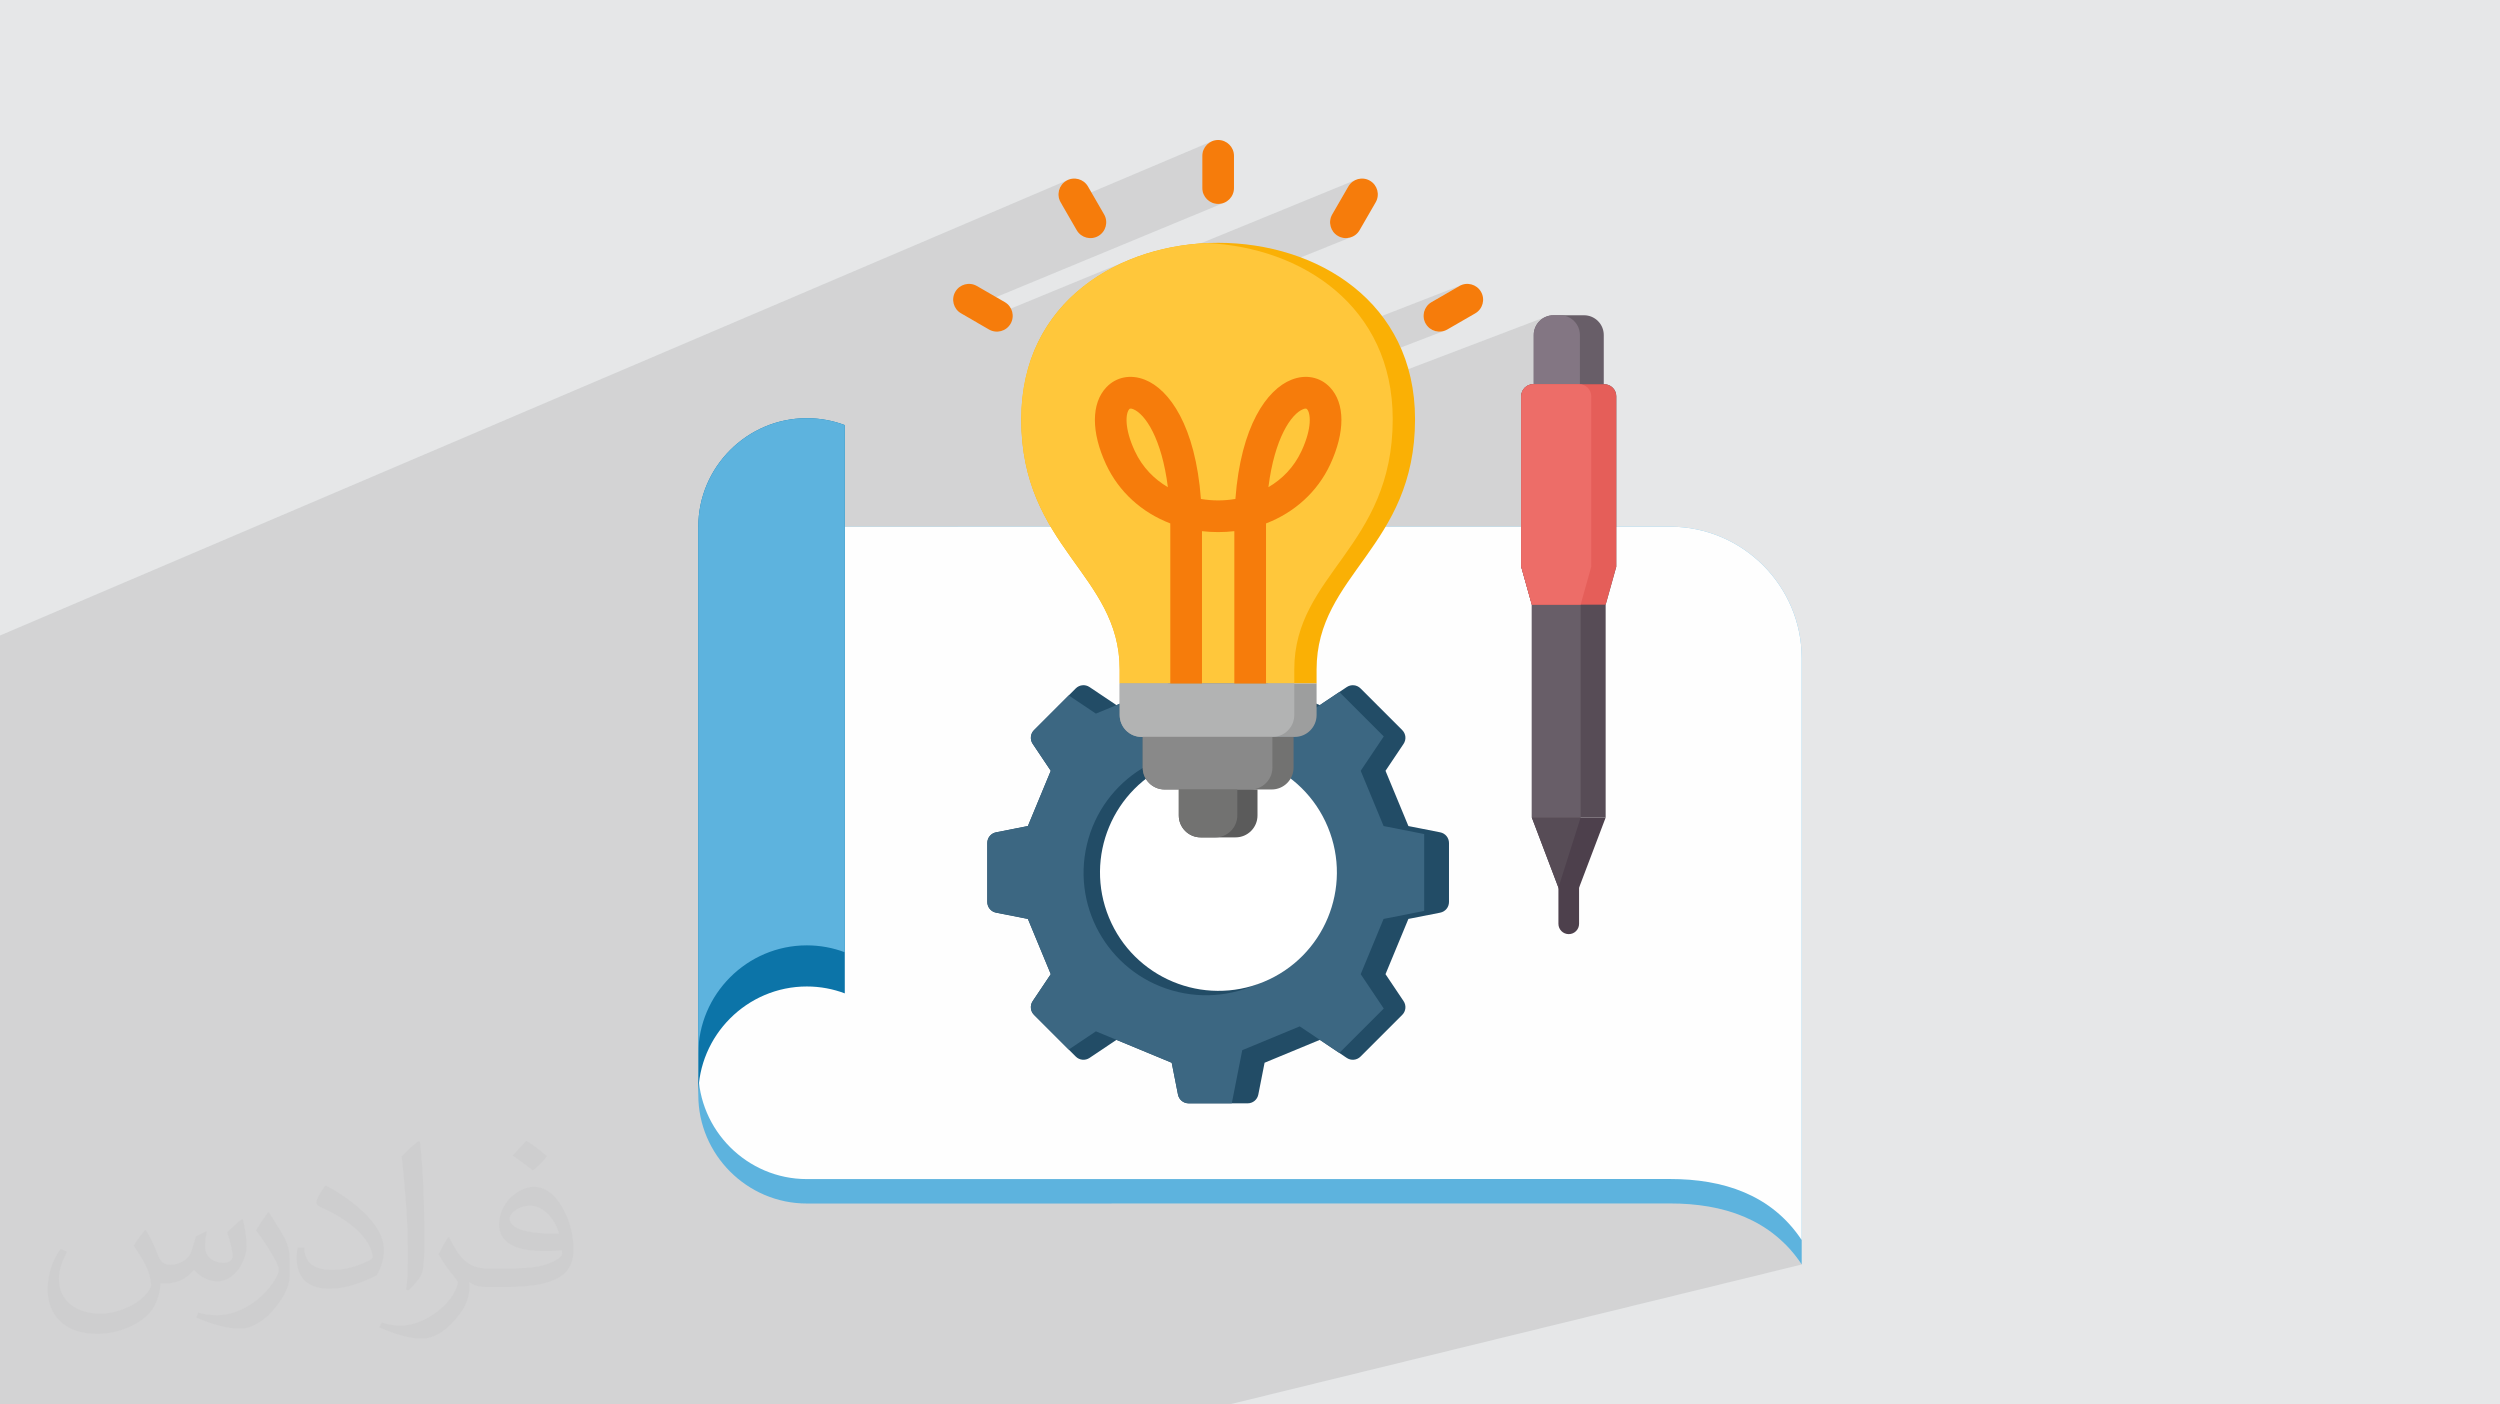
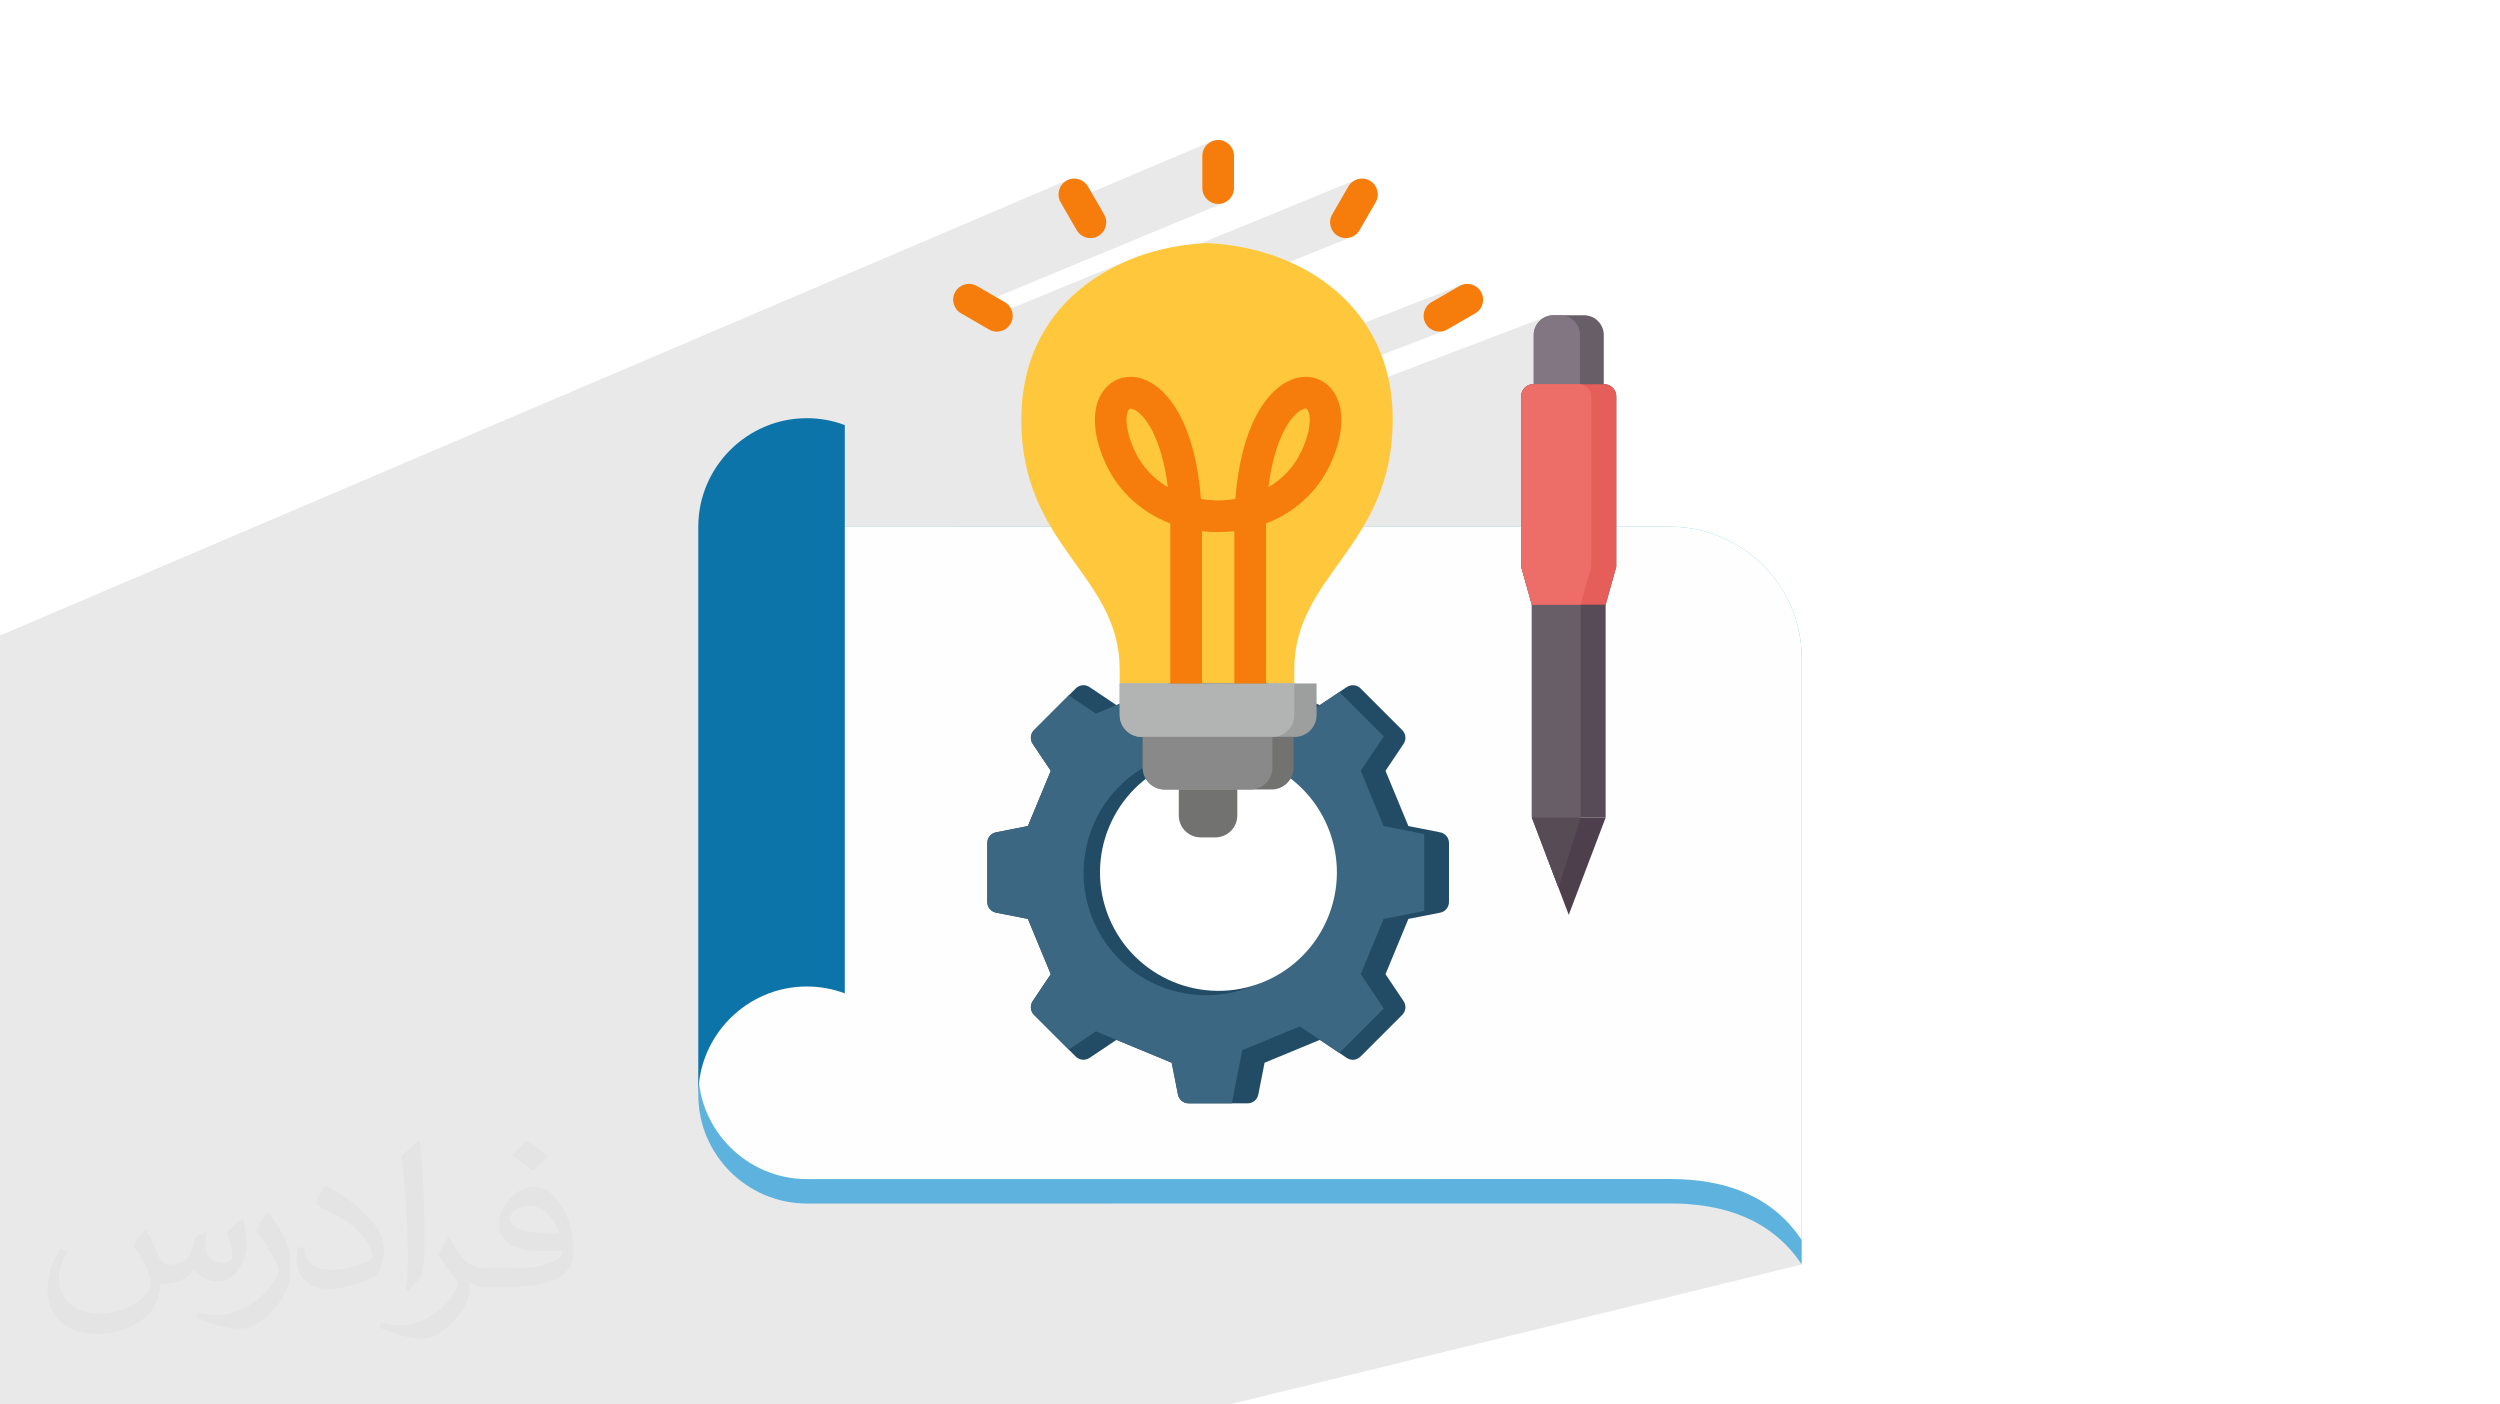
<svg xmlns="http://www.w3.org/2000/svg" xml:space="preserve" width="94.192mm" height="52.917mm" version="1.0" style="shape-rendering:geometricPrecision; text-rendering:geometricPrecision; image-rendering:optimizeQuality; fill-rule:evenodd; clip-rule:evenodd" viewBox="0 0 9404.92 5283.66">
  <defs>
    <style type="text/css">
   
    .fil4 {fill:#FEFEFE}
    .fil14 {fill:#B2B3B3}
    .fil13 {fill:#9D9E9E}
    .fil16 {fill:#898989}
    .fil15 {fill:#727271}
    .fil17 {fill:#5B5B5B}
    .fil23 {fill:#ED6D68}
    .fil22 {fill:#E55E59}
    .fil5 {fill:#0C74A8}
    .fil7 {fill:#224C66}
    .fil8 {fill:#3C6782}
    .fil6 {fill:#4D404C}
    .fil21 {fill:#574C56}
    .fil3 {fill:#5DB3DE}
    .fil19 {fill:#685E68}
    .fil20 {fill:#837683}
    .fil18 {fill:#F67C0B}
    .fil11 {fill:#FAB005}
    .fil12 {fill:#FFC73B}
    .fil9 {fill:#224C66;fill-rule:nonzero}
    .fil10 {fill:white;fill-rule:nonzero}
    .fil2 {fill:#373435;fill-opacity:0.031}
    .fil1 {fill:#2B2A29;fill-opacity:0.102}
    .fil0 {fill:#E6E7E8}
   
  </style>
  </defs>
  <g id="Layer_x0020_1">
-     <polygon class="fil0" points="-0,0 9404.92,0 9404.92,5283.66 -0,5283.66 " />
    <path class="fil1" d="M5791.99 3152.75l248.44 -77.18 -94.14 0 -183.59 0 0 -706.67 277.73 -94.19 39.93 -142.83 0 -641.16 -0.93 -9.13 -2.65 -8.5 -4.19 -7.71 -5.54 -6.72 -6.72 -5.54 -7.71 -4.19 -8.5 -2.65 -9.13 -0.93 -265.17 -0.01 0 -185.17 1.52 -14.9 4.32 -13.87 0.01 -0.02 6.84 -12.56 0.01 -0.01 0.01 -0.02 9.04 -10.95 10.11 -8.37 0.85 -0.7 7.7 -4.2 4.95 -2.7 -0.07 0.03 -909.45 346.19 -0.48 0.15 -1.43 0.49 -201.43 76.67 3.01 -7.62 6.66 -15.49 6.91 -14.78 7.12 -14.08 7.34 -13.37 7.53 -12.68 7.71 -12 7.87 -11.31 8.03 -10.65 2.31 -2.83 666.92 -256.11 -11.39 2.6 -11.49 0.31 -11.25 -1.87 -10.69 -3.97 -9.81 -5.99 -8.59 -7.92 -7.05 -9.77 -4.96 -10.97 -2.6 -11.39 -0.32 -11.49 1.87 -11.25 3.98 -10.69 5.99 -9.81 7.92 -8.6 9.77 -7.05 105.07 -60.66 10.97 -4.96 -1223.63 476.45 -5.84 -3.91 -8.61 -4.21 -1.57 -0.59 -1.45 -0.5 -1.34 -0.39 -1.22 -0.32 -1.12 -0.23 -1.02 -0.15 -0.93 -0.09 -0.84 -0.03 -0.03 0.01 -1.08 0.06 -0.95 0.15 -0.79 0.23 -131.52 51.31 -0.31 -9.32 0.71 -18.32 2.03 -17.54 3.36 -16.74 4.69 -15.87 6.01 -14.94 7.35 -13.98 8.67 -12.95 10 -11.87 7.18 -7.04 7.54 -6.37 7.9 -5.68 8.22 -5 8.52 -4.31 8.78 -3.6 -367.82 145.3 0.9 -33.83 0.69 -8.98 2.41 -29.99 1.59 -12.1 3.43 -25.29 2.7 -14.44 4.26 -21.93 3.56 -14.6 5.21 -20.47 2.72 -8.92 1219.6 -490.21 -10.69 3.97 -11.25 1.88 -11.48 -0.32 -11.39 -2.6 -10.97 -4.96 -9.77 -7.05 -7.92 -8.6 -5.99 -9.81 -3.97 -10.69 -1.88 -11.25 0.32 -11.48 2.6 -11.39 4.96 -10.97 60.66 -105.07 7.05 -9.77 8.6 -7.92 9.81 -6 -1063.55 435.64 6.67 -6.22 12.16 -10.84 12.56 -10.54 12.62 -10.17 13.01 -9.85 13.42 -9.79 13.09 -8.92 14.14 -9.33 13.39 -8.21 14.8 -8.82 13.09 -7.22 16.09 -8.64 13.14 -6.47 16.33 -7.89 13.49 -5.93 18.56 -8 -5.41 2.23 1.32 -0.58 -571.48 235.13 -59.76 -34.51 -5.63 -4.06 995.99 -412.33 -11.19 3.47 -12.01 1.21 -12.01 -1.21 -11.18 -3.47 -10.12 -5.5 -8.83 -7.28 -7.27 -8.82 -5.5 -10.12 -3.47 -11.18 -1.21 -12.01 0 -121.33 1.21 -12.01 3.47 -11.18 5.5 -10.12 7.27 -8.83 8.83 -7.27 10.12 -5.5 -564.17 238.86 -5.27 -9.13 -4.96 -10.97 -2.6 -11.39 -0.31 -11.49 1.87 -11.25 3.97 -10.69 6 -9.81 7.92 -8.6 9.77 -7.05 10.97 -4.96 -4022.61 1715.97 0 0.25 0 61 0 9.62 0 32.79 0 68.12 0 23.33 0 9.27 0 1.95 0 12.68 0 55.33 0 4.08 0 5.49 0 50.78 0 0.03 0 38.32 0 2.04 0 10.78 0 5 0 3.43 0 56.97 0 73.34 0 19.91 0 91.17 0 61.74 0 5.44 0 0.01 0 5.49 0 96.72 0 0.56 0 0.01 0 5.01 0 11.53 0 0.54 0 15.89 0 58.62 0 12.86 0 30.26 0 11.91 0 62.34 0 1.06 0 0.01 0 3.25 0 78.88 0 43.94 0 71.78 0 0.84 0 0.67 0 14.89 0 45.41 0 37.08 0 291.08 0 0.02 0 13.07 0 4.78 0 0.01 0 2.35 0 3.57 0 14.4 0 18.97 0 0.01 0 52.8 0 0.02 0 0.6 0 0.02 0 2.34 0 9.05 0 0.01 0 4.28 0 21.18 0 5.23 0 4.27 0 25.42 0 33.91 0 29.99 0 3.42 0 0.01 0 1.24 0 7.59 0 11.25 0 41.44 0 1.13 0 7.48 0 19.84 0 0.02 0 0.07 0 7.83 0 12.63 0 4.34 0 23.8 0 3.5 0 4.01 0 0.01 0 14.42 0 0.01 0 1.19 0 3.46 0 6.21 0 0.01 0 18.23 0 14.89 0 74.2 0 3.35 0 4.01 0 4.91 0 9.33 0 3.31 0 6.23 0 51.19 0 0.01 0 12.52 0 3.3 0 14.99 0 3.24 0 9.71 0 0.01 0 7.46 0 3.21 0 12.16 0 18.21 0 12.02 0 50.94 0 45.98 0 56.08 0 46.8 0 35.39 0 32.64 0 45.55 0 35.34 0 13.4 0 9.65 0 10.37 0 0.08 0 43.58 0 5.88 0 2.12 0 23.8 0 14.8 0 14.14 0 19.07 0 76.02 49.55 0 0.01 0 14.7 0 83.55 0 121.12 0 144.55 0 14.98 0 41.74 0 75.11 0 1.71 0 44.37 0 92.02 0 50.7 0 4.76 0 266.27 0 2016.9 0 316.9 0 314.96 0 626.54 0 343.56 0 2153.95 -526.61 -10.89 -15.82 -11.29 -15.16 -11.67 -14.51 -12.05 -13.86 -12.41 -13.23 -3.99 -3.94 62.32 -15.44 -10.89 -15.82 -11.29 -15.16 -11.67 -14.51 -12.05 -13.86 -12.41 -13.24 -12.78 -12.6 -13.11 -12 -13.46 -11.4 -13.78 -10.81 -14.09 -10.23 -14.4 -9.67 -14.69 -9.11 -14.98 -8.56 -15.25 -8.03 -15.51 -7.49 -15.77 -6.99 -16.01 -6.47 -16.25 -5.99 -16.46 -5.49 -16.67 -5.03 -16.87 -4.56 -17.07 -4.11 -17.24 -3.66 -17.42 -3.25 -17.58 -2.82 -17.73 -2.41 -17.86 -2.01 -18 -1.62 -18.12 -1.25 -18.23 -0.87 -18.33 -0.52 -18.42 -0.17 -2358.28 0.18 22.37 -69.9 -244.41 69.92 222.04 -0.02 22.37 -69.9 759.91 -217.4 -6.86 1.82 -7.28 0.63 -745.22 213.24 0 0.01 745.22 -213.25 -59.5 0 -107.98 0 574.19 -165.34 -6.81 1.26 -6.92 0.08 -6.89 -1.11 -6.72 -2.31 -6.39 -3.53 -27.8 -18.64 0.02 0 -149.06 -99.95 -480.66 141.71 -0.97 -4.9 -0.01 0 -55.5 -23 1557.02 -461.63 -7.84 0.79 -7.84 -0.79 -7.29 -2.27 -6.6 -3.58 -5.75 -4.74 -4.74 -5.75 -3.58 -6.6 -2.27 -7.29 -0.79 -7.84 0 -22.05 38.85 -11.62 -38.85 -102.41 0 -47.18 0.79 -7.84 2.27 -7.29 3.58 -6.6 4.74 -5.75 5.75 -4.74 6.6 -3.58 7.29 -2.27 -56.77 17.37 -44.98 -118.58zm-2094.18 1282.86l0.03 0 250.33 -71.63 0 -0.01 -250.36 71.64zm331.75 -326.01l-1076.73 317.63" />
    <path class="fil2" d="M548.54 4627.69c17.95,27.21 29.6,53.36 40.96,82.43 8.45,16.91 12.93,48.09 52.57,48.09 11.61,0 28.28,-3.42 43.06,-11.61 16.63,-8.73 29.32,-21.94 35.94,-42l15.85 -53.36 38.57 -19.02 2.64 2.64c-5.27,20.09 -6.59,39.36 -6.59,54.43 0,44.63 38.57,61.56 69.22,61.56 17.95,0 34.09,-8.73 34.09,-25.11 0,-21.13 -8.98,-57.06 -20.62,-89.29 17.95,-17.95 35.94,-35.94 56.53,-50.47l3.17 1.6c8.98,38.04 14,75.56 14,100.66 0,24.57 -10.83,51.79 -19.81,69.49 -18.49,34.87 -51.25,62.62 -90.87,62.62 -30.1,0 -63.65,-15.07 -86.66,-43.06l-1.32 0c-21.66,26.96 -55.22,51.25 -108.86,51.25l-16.63 0c-2.64,35.41 -10.29,60.49 -21.94,82.95 -31.95,62.34 -126.81,106.47 -216.1,106.47 -124.17,0 -186.51,-71.59 -186.51,-166.96 0,-58.91 19.27,-113.6 48.88,-152.42l24.29 10.04c-18.49,35.41 -30.91,68.68 -30.91,101.45 0,89.29 72.66,131.83 156.4,131.83 77.68,0 173.83,-49.41 191.28,-106.72 -6.59,-62.62 -30.1,-91.93 -66.04,-148.99 10.83,-19.02 24.83,-38.04 42.28,-58.38l3.17 0 0 0 0 0 -0.02 -0.09zm1432.13 -336.04c26.15,16.39 51.79,35.66 76.87,57.85 -14,19.81 -31.45,37.79 -53.11,53.64 -25.11,-20.34 -50.19,-37.79 -75.84,-56.27 17.42,-19.55 34.62,-38.29 52.04,-55.22l0 0 0 0 0 0 0 0 0 0 0.03 0zm13.47 244.11c-42.28,0 -76.87,27.75 -76.87,48.34 0,44.13 84.53,57.85 185.72,57.31 -12.68,-51.79 -57.06,-105.68 -108.86,-105.68l0.01 0.03zm-94.86 236.19c54.96,0 103.04,-1.6 139.74,-10.83 40.96,-10.29 75.56,-30.91 75.56,-45.17 0,-3.7 0,-8.19 -1.32,-11.89 -22.98,2.11 -49.41,2.11 -72.38,2.11 -74.49,0 -131.55,-16.91 -154.02,-58.66 -5.55,-11.61 -9.51,-24.57 -9.51,-39.36 0,-40.43 17.42,-79.79 48.09,-107 25.61,-22.45 53.89,-36.44 82.67,-36.44 52.04,0 93.51,41.75 122.57,107.54 15.85,35.94 26.68,77.4 26.68,129.72 0,34.87 -9.51,64.19 -31.17,85.85 -40.43,39.11 -114.92,53.89 -229.04,53.89l-51.79 0 0 0 -13.47 0c-28.28,0 -48.62,-5.02 -64.72,-17.42l-2.64 0c0.79,6.59 1.32,12.93 1.32,19.02 0,25.61 -8.45,58.38 -25.61,84.53 -50.72,75.3 -105.68,108.04 -153.24,108.04 -48.09,0 -107,-18.49 -160.11,-42.54l9.51 -18.49c17.17,7.13 40.96,11.89 73.7,11.89 85.85,0 198.66,-82.43 212.66,-163 -3.17,-6.59 -8.98,-15.32 -17.17,-24.57 -25.11,-29.85 -40.96,-54.68 -55.75,-80.83 12.68,-25.11 24.29,-45.17 35.13,-63.4l4.49 -0.53c36.72,74.77 69.99,117.55 144.23,117.55l11.61 0 0 0 53.89 0 0 0 0 0 0 0 0 0 0 0 0.09 0.01zm-371.98 79c6.34,-34.34 6.87,-72.91 6.87,-108.86l0 -53.36c0,-99.6 -12.68,-244.36 -22.98,-338.68 17.95,-19.27 43.06,-42 62.87,-57.31l5.81 1.6c13.47,118.62 16.63,256 16.63,383.06 0,33.3 -1.32,65.79 -4.49,89.55 -1.85,30.1 -19.27,52.83 -56.53,87.7l-8.19 -3.7zm-382.8 -157.19c1.85,46.77 24.83,83.49 105.15,83.49 49.93,0 92.19,-12.93 138.96,-35.13 8.45,-3.7 12.93,-8.73 12.93,-12.93 0,-29.32 -22.45,-68.15 -60.23,-103.55 -36.72,-33.3 -85.34,-62.62 -130.76,-82.18 -15.6,-6.59 -20.62,-13.47 -20.62,-20.09 0,-13.47 17.95,-41.75 32.77,-62.09l5.02 -0.53c52.04,27.21 110.17,67.64 153.24,112.53 39.11,41.47 63.4,83.49 63.4,129.19 0,33.81 -10.29,65.51 -26.96,95.11 -57.06,28.79 -117.83,50.72 -178.06,50.72 -73.17,0 -123.1,-34.34 -123.1,-114.92 0,-8.73 0,-22.19 3.17,-39.64l25.11 0 0 0 0 0 0 0 0 0 0 0 -0.02 0zm-132.37 -132.9l45.45 73.45c16.63,27.21 32.23,56.81 32.23,103.55l0 59.7c0,48.34 -30.91,100.13 -80.83,151.38 -39.11,34.62 -73.7,49.41 -105.68,49.41 -47.55,0 -101.98,-14.79 -164.85,-41.75l7.13 -18.49c19.81,5.27 42.79,9.77 71.06,9.77 90.36,-0.53 182.8,-66.57 225.08,-147.15 5.02,-9.26 6.87,-17.95 6.87,-24.04 0,-9.26 -5.02,-19.55 -8.98,-28.79 -22.98,-43.31 -48.62,-82.95 -76.87,-119.68 14.79,-23.25 29.6,-45.7 45.7,-67.9l3.7 0.53 0 0 0 0 0 0 0 0 0 0 -0.02 0.01z" />
    <path class="fil3" d="M2626.97 1981.43l3656.56 -0.04c271.93,0 494.41,222.48 494.41,494.41l0 2281.25c-114.04,-172.32 -297.49,-229.68 -494.41,-229.68l-3248.29 0.25c-224.55,0 -408.27,-183.72 -408.27,-408.26l0 -2137.91 0 -0.01z" />
    <path class="fil4" d="M2626.97 1981.43l3656.56 -0.04c271.93,0 494.41,222.48 494.41,494.41l0 2189.3c-114.04,-172.32 -297.49,-229.69 -494.41,-229.69l-3248.29 0.25c-224.55,0 -408.27,-183.72 -408.27,-408.26l0 -2045.96 0 0z" />
    <path class="fil5" d="M3035.23 1573.17c-224.55,0 -408.26,183.7 -408.26,408.27l0 2137.9c0,-224.55 183.72,-408.26 408.26,-408.26 50.19,0 98.33,9.19 142.84,25.95l0 -2137.91c-44.51,-16.76 -92.65,-25.95 -142.84,-25.95z" />
-     <path class="fil3" d="M3035.23 1573.17c-224.55,0 -408.26,183.7 -408.26,408.27l0 1983.21c0,-224.55 183.72,-408.26 408.26,-408.26 50.19,0 98.33,9.19 142.84,25.95l0 -1983.22c-44.51,-16.76 -92.65,-25.95 -142.84,-25.95z" />
-     <path class="fil6" d="M5862.72 3292.03c0,-21.47 17.39,-38.86 38.86,-38.86 21.47,0 38.86,17.39 38.86,38.86l0 183.26c0,21.46 -17.39,38.86 -38.86,38.86 -21.47,0 -38.86,-17.39 -38.86,-38.86l0 -183.26z" />
    <path class="fil7" d="M4965.15 2652.65l101.23 -67.88c16.49,-11.05 37.96,-8.96 52,5.07l156.66 156.66c14.04,14.04 16.14,35.52 5.07,52l-67.89 101.23 86.1 207.83 119.56 23.57c19.47,3.83 33.18,20.51 33.18,40.36l0 221.55c0,19.84 -13.71,36.52 -33.18,40.37l-119.56 23.56 -86.1 207.83 67.89 101.23c11.05,16.48 8.96,37.96 -5.07,52l-156.66 156.65c-14.04,14.04 -35.52,16.14 -52,5.08l-101.23 -67.88 -207.83 86.09 -23.56 119.56c-3.84,19.48 -20.52,33.18 -40.37,33.18l-221.55 0c-19.85,0 -36.52,-13.71 -40.36,-33.18l-23.57 -119.56 -207.82 -86.1 -101.23 67.88c-16.49,11.06 -37.97,8.96 -52.01,-5.08l-156.65 -156.65c-14.05,-14.03 -16.14,-35.52 -5.08,-52l67.89 -101.23 -86.1 -207.83 -119.56 -23.56c-19.47,-3.84 -33.18,-20.52 -33.18,-40.37l0 -221.54c0,-19.86 13.71,-36.53 33.18,-40.37l119.56 -23.57 86.1 -207.83 -67.89 -101.23c-11.05,-16.49 -8.96,-37.96 5.08,-52l156.65 -156.66c14.04,-14.03 35.52,-16.13 52,-5.07l101.23 67.88 207.82 -86.09 23.57 -119.56c3.84,-19.48 20.52,-33.18 40.36,-33.18l221.55 0c19.85,0 36.51,13.71 40.37,33.18l23.56 119.56 207.83 86.1 0.01 0z" />
    <path class="fil8" d="M4965.15 2652.65l73.45 -49.27 167.04 167.04 -86.72 129.31 86.1 207.83 152.74 30.11 0 289.19 -152.74 30.11 -86.1 207.82 86.72 129.31 -167.04 167.02 -149.06 -99.95 -216.21 89.57 -39.43 199.97 -162.05 0c-19.86,0 -36.52,-13.71 -40.37,-33.18l-23.57 -119.56 -285.18 -118.14 -102.19 68.53 -130.34 -130.34c-14.04,-14.04 -16.14,-35.51 -5.07,-52l67.89 -101.23 -86.1 -207.83 -119.57 -23.57c-19.47,-3.83 -33.18,-20.51 -33.18,-40.36l0 -221.55c0,-19.85 13.7,-36.52 33.18,-40.37l119.57 -23.57 86.1 -207.82 -67.89 -101.23c-11.06,-16.49 -8.96,-37.96 5.07,-52.01l130.34 -130.34 102.19 68.54 77.35 -32.05 207.83 -86.1 23.56 -119.55c3.84,-19.48 20.52,-33.19 40.37,-33.19l162.06 -0.01 39.43 199.97 216.21 89.58 75.62 -50.7 0 0.02z" />
    <circle class="fil9" transform="matrix(0.074 -0.314 0.314 0.074 4537.03 3283.47)" r="1427.73" />
    <circle class="fil10" transform="matrix(0.298 -0.123 0.123 0.298 4583.75 3281.96)" r="1381.92" />
-     <path class="fil11" d="M4212.25 2571.21l740.74 0 0 -52.5c0,-358.77 370.37,-459.56 370.37,-941.71 0,-442.38 -370.37,-663.57 -740.74,-663.57 -370.37,0 -740.74,221.19 -740.74,663.57 0,482.17 370.37,582.95 370.37,941.71l0 52.5z" />
    <path class="fil12" d="M4212.25 2571.21l656.77 0 0 -52.5c0,-358.77 370.37,-459.56 370.37,-941.71 0,-425.66 -342.9,-646.49 -698.75,-662.58 -355.86,16.09 -698.76,236.92 -698.76,662.58 0,482.16 370.37,582.94 370.37,941.71l0 52.5 0.01 0z" />
    <path class="fil13" d="M4212.25 2571.21l740.74 0 0 118.83c0,45.29 -36.95,82.25 -82.25,82.25l-576.24 0c-45.29,0 -82.25,-36.95 -82.25,-82.25l0 -118.83 -0.01 0z" />
    <path class="fil14" d="M4212.25 2571.21l656.77 0 0 118.83c0,45.29 -36.95,82.25 -82.25,82.25l-492.27 0c-45.29,0 -82.25,-36.94 -82.25,-82.25l0 -118.83z" />
    <path class="fil15" d="M4298.87 2772.27l567.51 0 0 115.44c0,45.29 -36.95,82.25 -82.26,82.25l-403 0c-45.3,0 -82.25,-36.95 -82.25,-82.25l0 -115.44 -0.01 0z" />
    <path class="fil16" d="M4298.87 2772.27l487.9 0 0 115.44c0,45.29 -36.95,82.25 -82.26,82.25l-323.39 0c-45.3,0 -82.25,-36.95 -82.25,-82.25l0 -115.44 -0.01 0z" />
-     <path class="fil17" d="M4434.58 2969.96l296.08 0 0 97.94c0,45.3 -36.95,82.25 -82.25,82.25l-131.58 0c-45.3,0 -82.25,-36.94 -82.25,-82.25l0 -97.94 -0.01 0z" />
    <path class="fil15" d="M4434.58 2969.96l220.06 0 0 97.94c0,45.3 -36.95,82.25 -82.25,82.25l-55.56 0c-45.3,0 -82.25,-36.95 -82.25,-82.25l0 -97.94 -0.01 0z" />
    <path class="fil18" d="M5490.18 1075.96c28.42,-16.46 64.79,-6.76 81.25,21.65 16.47,28.41 6.77,64.79 -21.65,81.25l-105.07 60.67c-28.42,16.46 -64.79,6.76 -81.25,-21.65 -16.47,-28.42 -6.77,-64.79 21.65,-81.26l105.07 -60.66zm-1874.72 102.89c-28.41,-16.46 -38.11,-52.84 -21.65,-81.25 16.46,-28.41 52.84,-38.11 81.25,-21.65l105.07 60.66c28.42,16.47 38.11,52.84 21.66,81.26 -16.47,28.41 -52.84,38.11 -81.26,21.65l-105.07 -60.67zm374.52 -417.82c-16.46,-28.42 -6.76,-64.8 21.66,-81.26 28.41,-16.46 64.79,-6.76 81.25,21.66l60.67 105.07c16.46,28.41 6.76,64.79 -21.66,81.25 -28.41,16.46 -64.79,6.76 -81.25,-21.65l-60.67 -105.07zm533.03 -174.82c0,-32.91 26.69,-59.6 59.6,-59.6 32.92,0 59.6,26.69 59.6,59.6l0 121.33c0,32.91 -26.68,59.6 -59.6,59.6 -32.91,0 -59.6,-26.69 -59.6,-59.6l0 -121.33zm549.33 115.23c16.47,-28.42 52.84,-38.11 81.26,-21.66 28.41,16.47 38.11,52.84 21.65,81.26l-60.67 105.07c-16.46,28.41 -52.84,38.11 -81.25,21.65 -28.41,-16.46 -38.11,-52.84 -21.65,-81.25l60.66 -105.07z" />
    <path class="fil18" d="M4911.65 1537.03c-2.1,0 -5.17,0.57 -9.44,2.3 -44.94,17.81 -107.36,109.65 -130.51,293.39 50.56,-29.51 95.34,-73.5 124.39,-135.75 40.88,-87.66 34.4,-143.38 20.69,-157.91 -0.7,-0.74 -1.89,-2.01 -5.13,-2.01l0 -0.01zm-658.05 0c-3.21,0 -4.43,1.27 -5.09,2.01 -13.71,14.53 -20.19,70.25 20.68,157.91 29.02,62.26 73.84,106.25 124.31,135.75 -23.07,-183.72 -85.57,-275.57 -130.42,-293.39 -4.35,-1.72 -7.35,-2.3 -9.48,-2.3l0 0.01zm268.18 1034.17l-119.17 0 0 -583.49c0,-6.29 0,-12.51 -0.08,-18.63 -106.79,-40.92 -193.18,-118.43 -241.39,-221.73 -56.51,-121.27 -56.26,-229.73 0.61,-290.1 37.22,-39.35 91.44,-50.1 145.32,-28.69 92.22,36.6 189.97,173.6 210.74,448.47 22.24,3.73 44.03,5.5 64.8,5.5 20.76,0 42.64,-1.72 64.88,-5.5 20.68,-274.88 118.52,-411.87 210.74,-448.47 53.8,-21.42 108.1,-10.66 145.23,28.69 57.04,60.37 57.04,168.83 0.62,290.1 -48.15,103.29 -134.66,180.82 -241.31,221.73 -0.08,6.12 -0.08,12.35 -0.08,18.63l0 583.49 -119.22 0 0 -572.98c-39.82,4.64 -81.84,4.64 -121.69,0l0 572.98 0 0z" />
    <path class="fil19" d="M5769.83 1534.73l263.48 0 0 -274.55c0,-40.79 -33.37,-74.16 -74.16,-74.16l-115.17 0.01c-40.8,0 -74.16,33.37 -74.16,74.15l0 274.55z" />
    <path class="fil20" d="M5769.83 1534.73l173.65 0 0 -274.55c0,-40.79 -33.36,-74.16 -74.15,-74.16l-25.46 0.01c-40.73,0.07 -74.04,33.4 -74.04,74.15l0 274.56 0 -0.01z" />
    <path class="fil21" d="M6040.44 2274.71l39.93 -142.83 0 -641.16c0,-24.98 -20.38,-45.36 -45.36,-45.36l-266.87 -0.01c-24.98,0 -45.36,20.39 -45.36,45.37l0 641.16c0,0 39.93,142.82 39.93,142.82l0 800.87 277.73 0 0 -800.86z" />
    <path class="fil19" d="M5940.87 1445.35l-172.73 0c0,0 -0.18,0 -0.18,0 -24.89,0.11 -45.18,20.45 -45.18,45.36l0 641.16c0,0 39.93,142.82 39.93,142.82l0 800.87 183.59 0 0 -800.86c0,0 39.93,-142.83 39.93,-142.83l0 -641.16c0,-24.98 -20.38,-45.36 -45.35,-45.36l-0.01 0z" />
    <path class="fil22" d="M6040.44 2274.71l39.93 -142.83 0 -641.16c0,-24.98 -20.38,-45.36 -45.36,-45.36l-266.87 -0.01c-24.98,0 -45.36,20.39 -45.36,45.37l0 641.16 39.93 142.82 277.72 0.01 0.01 0z" />
    <path class="fil23" d="M5940.87 1445.35l-172.73 0c0,0 -0.18,0 -0.18,0 -24.89,0.11 -45.18,20.45 -45.18,45.36l0 641.16 39.93 142.82 183.59 0.01 39.93 -142.83 0 -641.16c0,-24.98 -20.38,-45.36 -45.35,-45.36l-0.01 0z" />
    <polygon class="fil6" points="5762.71,3075.56 5901.58,3441.62 6040.45,3075.56 " />
    <polygon class="fil21" points="5946.29,3075.56 5862.71,3339.19 5762.71,3075.56 " />
  </g>
</svg>